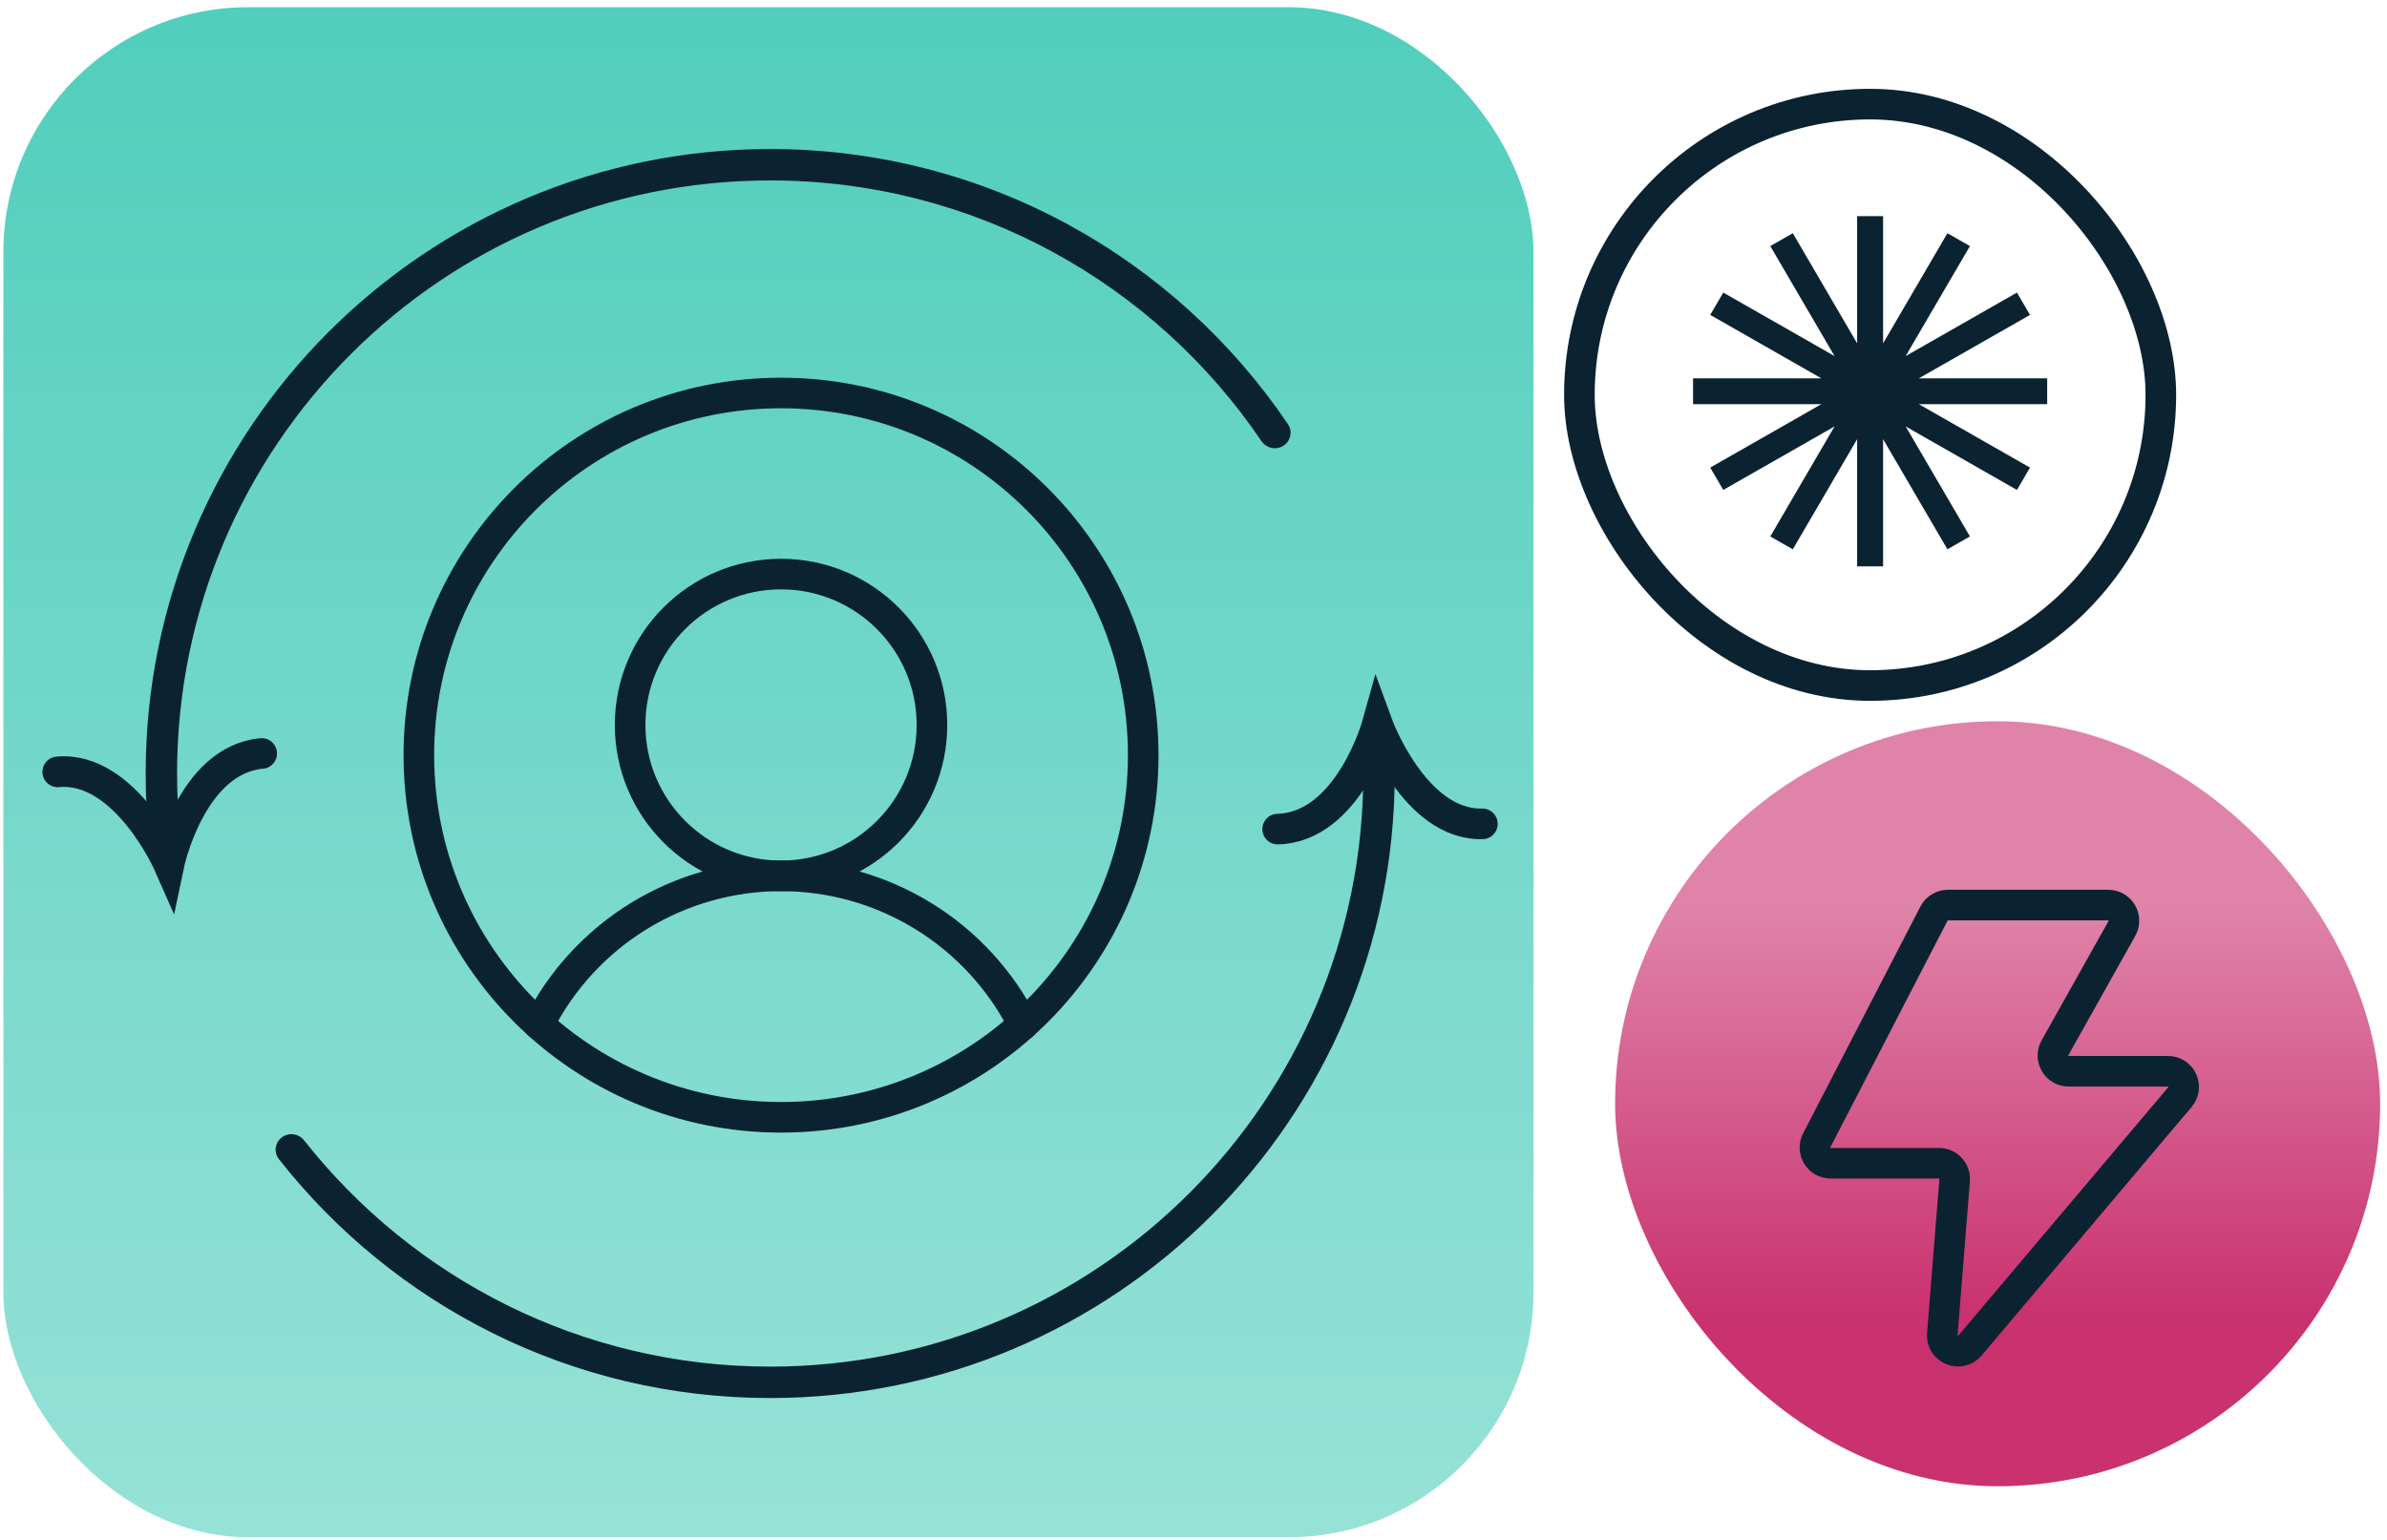
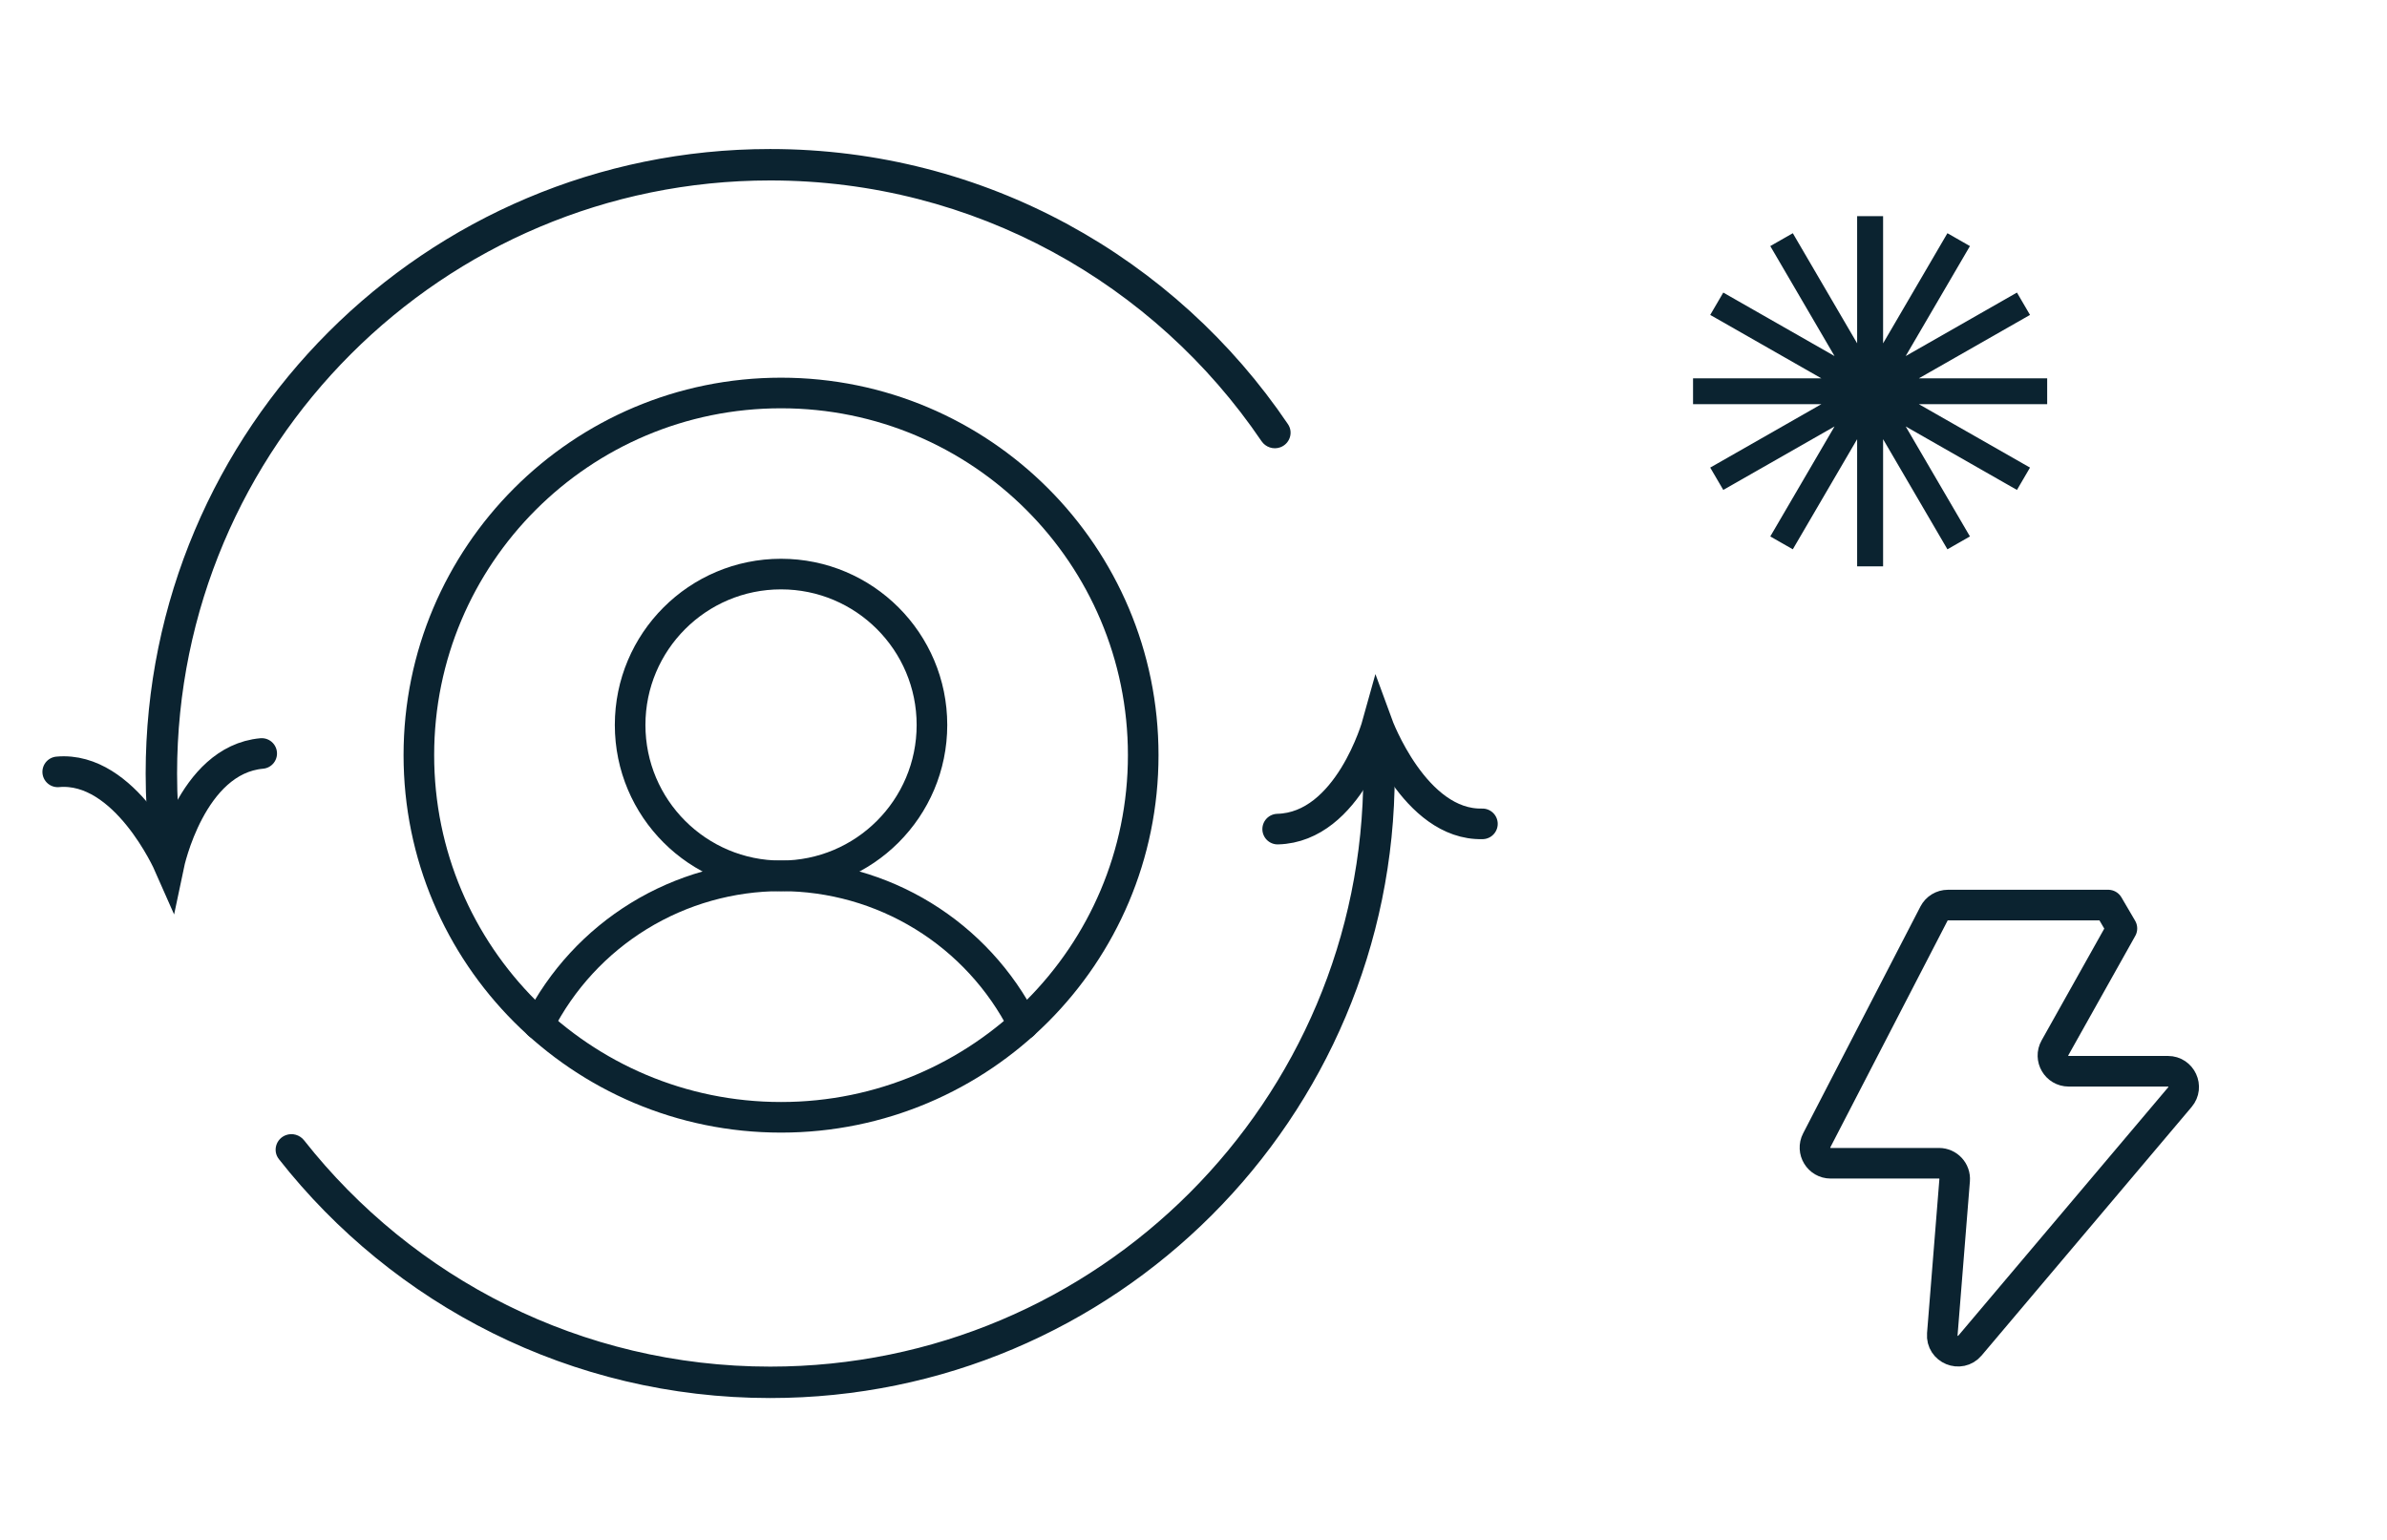
<svg xmlns="http://www.w3.org/2000/svg" width="234" height="151" viewBox="0 0 234 151" fill="none">
-   <rect x="154.83" y="10.207" width="57" height="57" rx="28.5" stroke="#0B2330" stroke-width="3" />
  <path d="M184.217 21.962V21.577H183.832H182.826H182.442V21.962V35.081L175.803 23.716L175.611 23.387L175.28 23.576L174.409 24.073L174.072 24.266L174.268 24.601L180.899 35.954L169.406 29.395L169.075 29.206L168.883 29.535L168.38 30.396L168.184 30.732L168.522 30.924L180.003 37.476H166.741H166.356V37.861V38.854V39.239H166.741H180.003L168.522 45.791L168.184 45.983L168.38 46.319L168.883 47.179L169.075 47.508L169.406 47.32L180.899 40.761L174.268 52.114L174.072 52.449L174.409 52.642L175.28 53.139L175.611 53.328L175.803 52.999L182.442 41.634V54.753V55.138H182.826H183.832H184.217V54.753V41.633L190.856 52.999L191.048 53.328L191.379 53.139L192.25 52.642L192.587 52.449L192.391 52.114L185.76 40.761L197.253 47.32L197.584 47.508L197.776 47.179L198.279 46.319L198.475 45.983L198.137 45.791L186.656 39.239H199.917H200.302V38.854V37.861V37.476H199.917H186.656L198.138 30.924L198.475 30.732L198.279 30.396L197.776 29.535L197.584 29.206L197.253 29.395L185.759 35.954L192.391 24.601L192.587 24.266L192.25 24.073L191.379 23.576L191.048 23.387L190.856 23.716L184.217 35.082V21.962Z" fill="#0B2330" stroke="#0B2330" stroke-width="0.77" />
-   <rect x="158.33" y="70.707" width="75" height="75" rx="37.5" fill="url(#paint0_linear_1759_53186)" />
-   <path d="M206.67 88.73H190.96C190.385 88.73 189.858 89.051 189.593 89.562L178.096 111.796C177.566 112.82 178.31 114.042 179.463 114.042H190.082C190.981 114.042 191.688 114.808 191.616 115.704L190.406 130.801C190.287 132.293 192.151 133.061 193.116 131.918L213.702 107.555C214.548 106.554 213.836 105.022 212.527 105.022H202.792C201.615 105.022 200.874 103.756 201.449 102.73L208.013 91.022C208.588 89.996 207.846 88.73 206.67 88.73Z" stroke="#0B2330" stroke-width="3" stroke-linejoin="round" />
-   <rect x="0.33" y="0.707" width="150" height="150" rx="24" fill="url(#paint1_linear_1759_53186)" />
+   <path d="M206.67 88.73H190.96C190.385 88.73 189.858 89.051 189.593 89.562L178.096 111.796C177.566 112.82 178.31 114.042 179.463 114.042H190.082C190.981 114.042 191.688 114.808 191.616 115.704L190.406 130.801C190.287 132.293 192.151 133.061 193.116 131.918L213.702 107.555C214.548 106.554 213.836 105.022 212.527 105.022H202.792C201.615 105.022 200.874 103.756 201.449 102.73L208.013 91.022Z" stroke="#0B2330" stroke-width="3" stroke-linejoin="round" />
  <path fill-rule="evenodd" clip-rule="evenodd" d="M133.648 75.834C133.648 107.946 107.616 133.979 75.503 133.979C56.968 133.979 40.459 125.306 29.812 111.797C29.388 111.259 28.667 111.047 28.026 111.285C27.059 111.643 26.703 112.827 27.341 113.638C38.55 127.899 55.957 137.059 75.503 137.059C109.317 137.059 136.728 109.647 136.728 75.834C136.728 74.93 136.708 74.03 136.669 73.135C136.625 72.105 135.584 71.438 134.617 71.796C133.975 72.034 133.567 72.664 133.596 73.347C133.63 74.172 133.648 75.001 133.648 75.834ZM16.726 84.153C17.406 83.901 17.818 83.212 17.736 82.491C17.487 80.306 17.359 78.085 17.359 75.834C17.359 43.722 43.391 17.69 75.503 17.69C95.54 17.69 113.209 27.824 123.665 43.247C124.072 43.847 124.834 44.102 125.514 43.85C126.437 43.508 126.812 42.402 126.261 41.587C115.257 25.31 96.63 14.61 75.503 14.61C41.69 14.61 14.279 42.021 14.279 75.834C14.279 78.231 14.417 80.597 14.685 82.922C14.797 83.9 15.802 84.496 16.726 84.153Z" fill="#0B2330" />
  <path d="M25.655 73.868C18.709 74.494 16.558 84.768 16.558 84.768C16.558 84.768 12.289 75.073 5.658 75.671" stroke="#0B2330" stroke-width="3" stroke-linecap="round" />
  <path d="M125.251 81.283C132.223 81.104 135.029 70.989 135.029 70.989C135.029 70.989 138.667 80.939 145.323 80.768" stroke="#0B2330" stroke-width="3" stroke-linecap="round" />
  <path d="M76.566 109.537C96.175 109.537 112.071 93.641 112.071 74.032C112.071 54.423 96.175 38.527 76.566 38.527C56.957 38.527 41.061 54.423 41.061 74.032C41.061 93.641 56.957 109.537 76.566 109.537Z" stroke="#0B2330" stroke-width="3" stroke-linecap="round" stroke-linejoin="round" />
  <path d="M76.566 85.867C84.737 85.867 91.36 79.244 91.36 71.074C91.36 62.903 84.737 56.28 76.566 56.28C68.396 56.28 61.772 62.903 61.772 71.074C61.772 79.244 68.396 85.867 76.566 85.867Z" stroke="#0B2330" stroke-width="3" stroke-linecap="round" stroke-linejoin="round" />
  <path d="M52.822 100.439C55.048 96.055 58.445 92.372 62.636 89.799C66.827 87.227 71.649 85.865 76.566 85.865C81.484 85.865 86.305 87.227 90.496 89.799C94.687 92.372 98.084 96.055 100.31 100.439" stroke="#0B2330" stroke-width="3" stroke-linecap="round" stroke-linejoin="round" />
  <defs>
    <linearGradient id="paint0_linear_1759_53186" x1="195.83" y1="70.707" x2="195.83" y2="145.707" gradientUnits="userSpaceOnUse">
      <stop offset="0.245" stop-color="#DF83A9" />
      <stop offset="0.781" stop-color="#C9316F" />
    </linearGradient>
    <linearGradient id="paint1_linear_1759_53186" x1="75.33" y1="0.707" x2="75.33" y2="150.707" gradientUnits="userSpaceOnUse">
      <stop stop-color="#51CEBC" />
      <stop offset="1" stop-color="#97E2D7" />
    </linearGradient>
  </defs>
</svg>